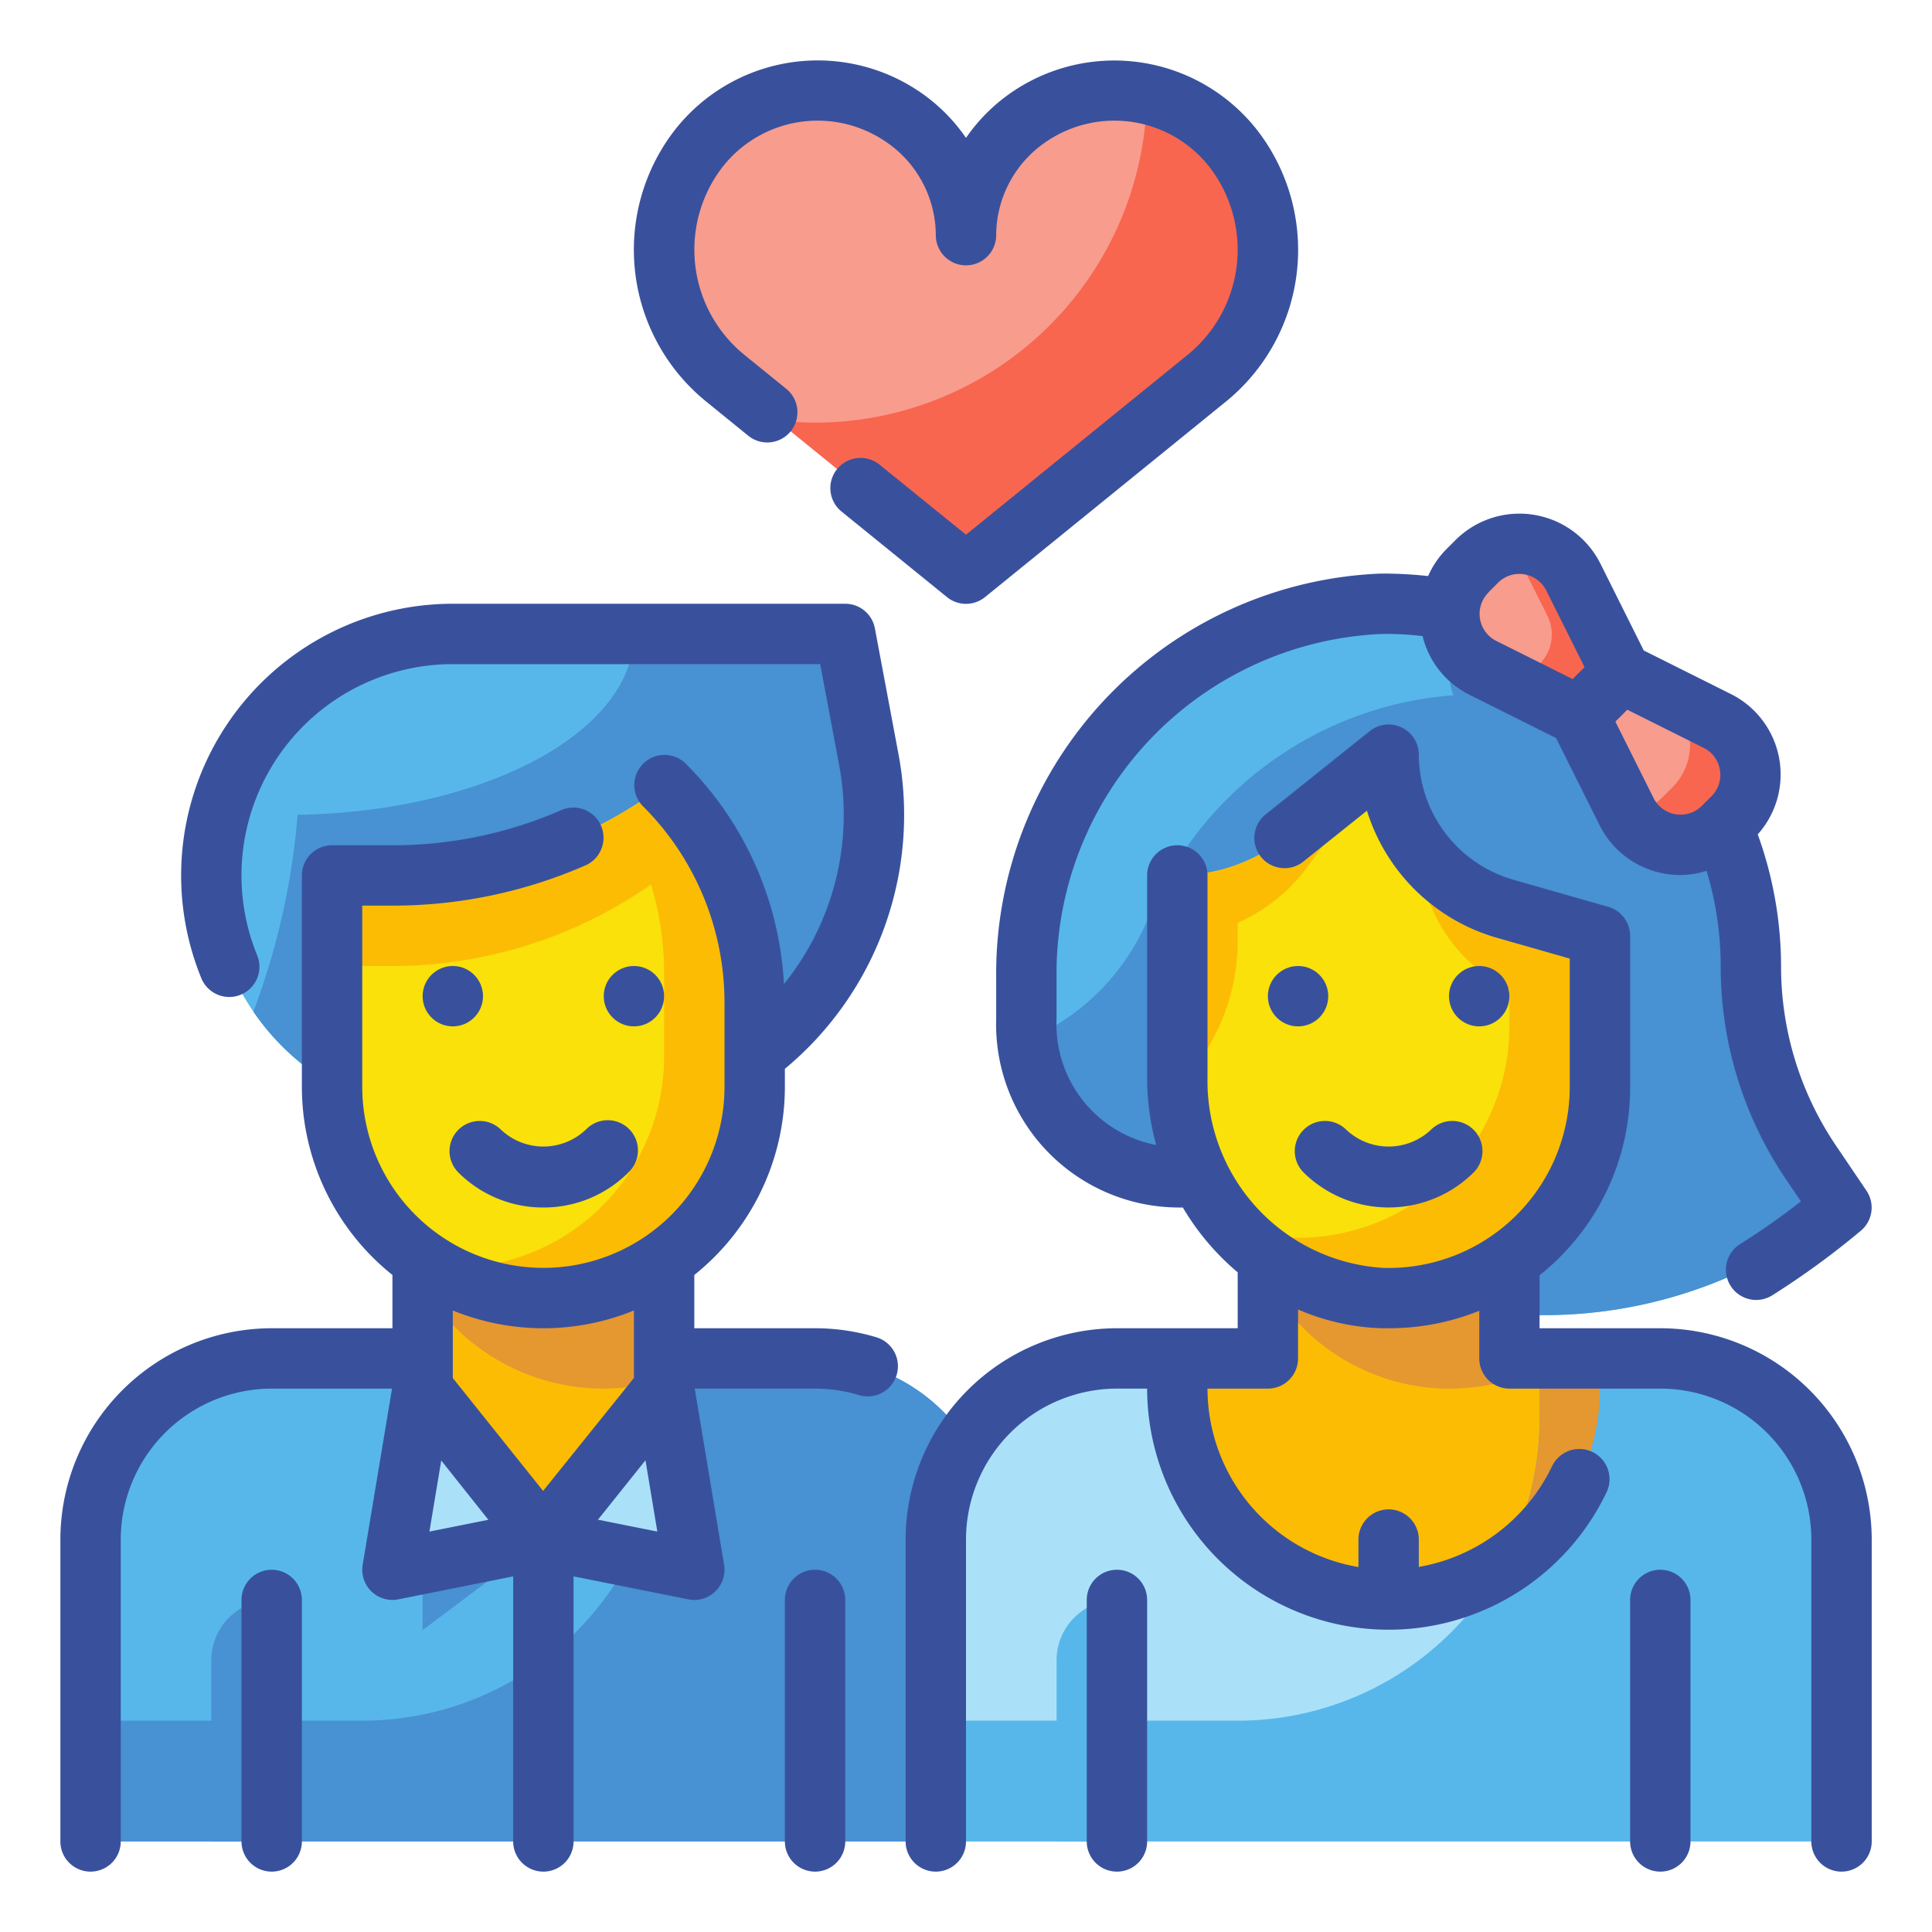
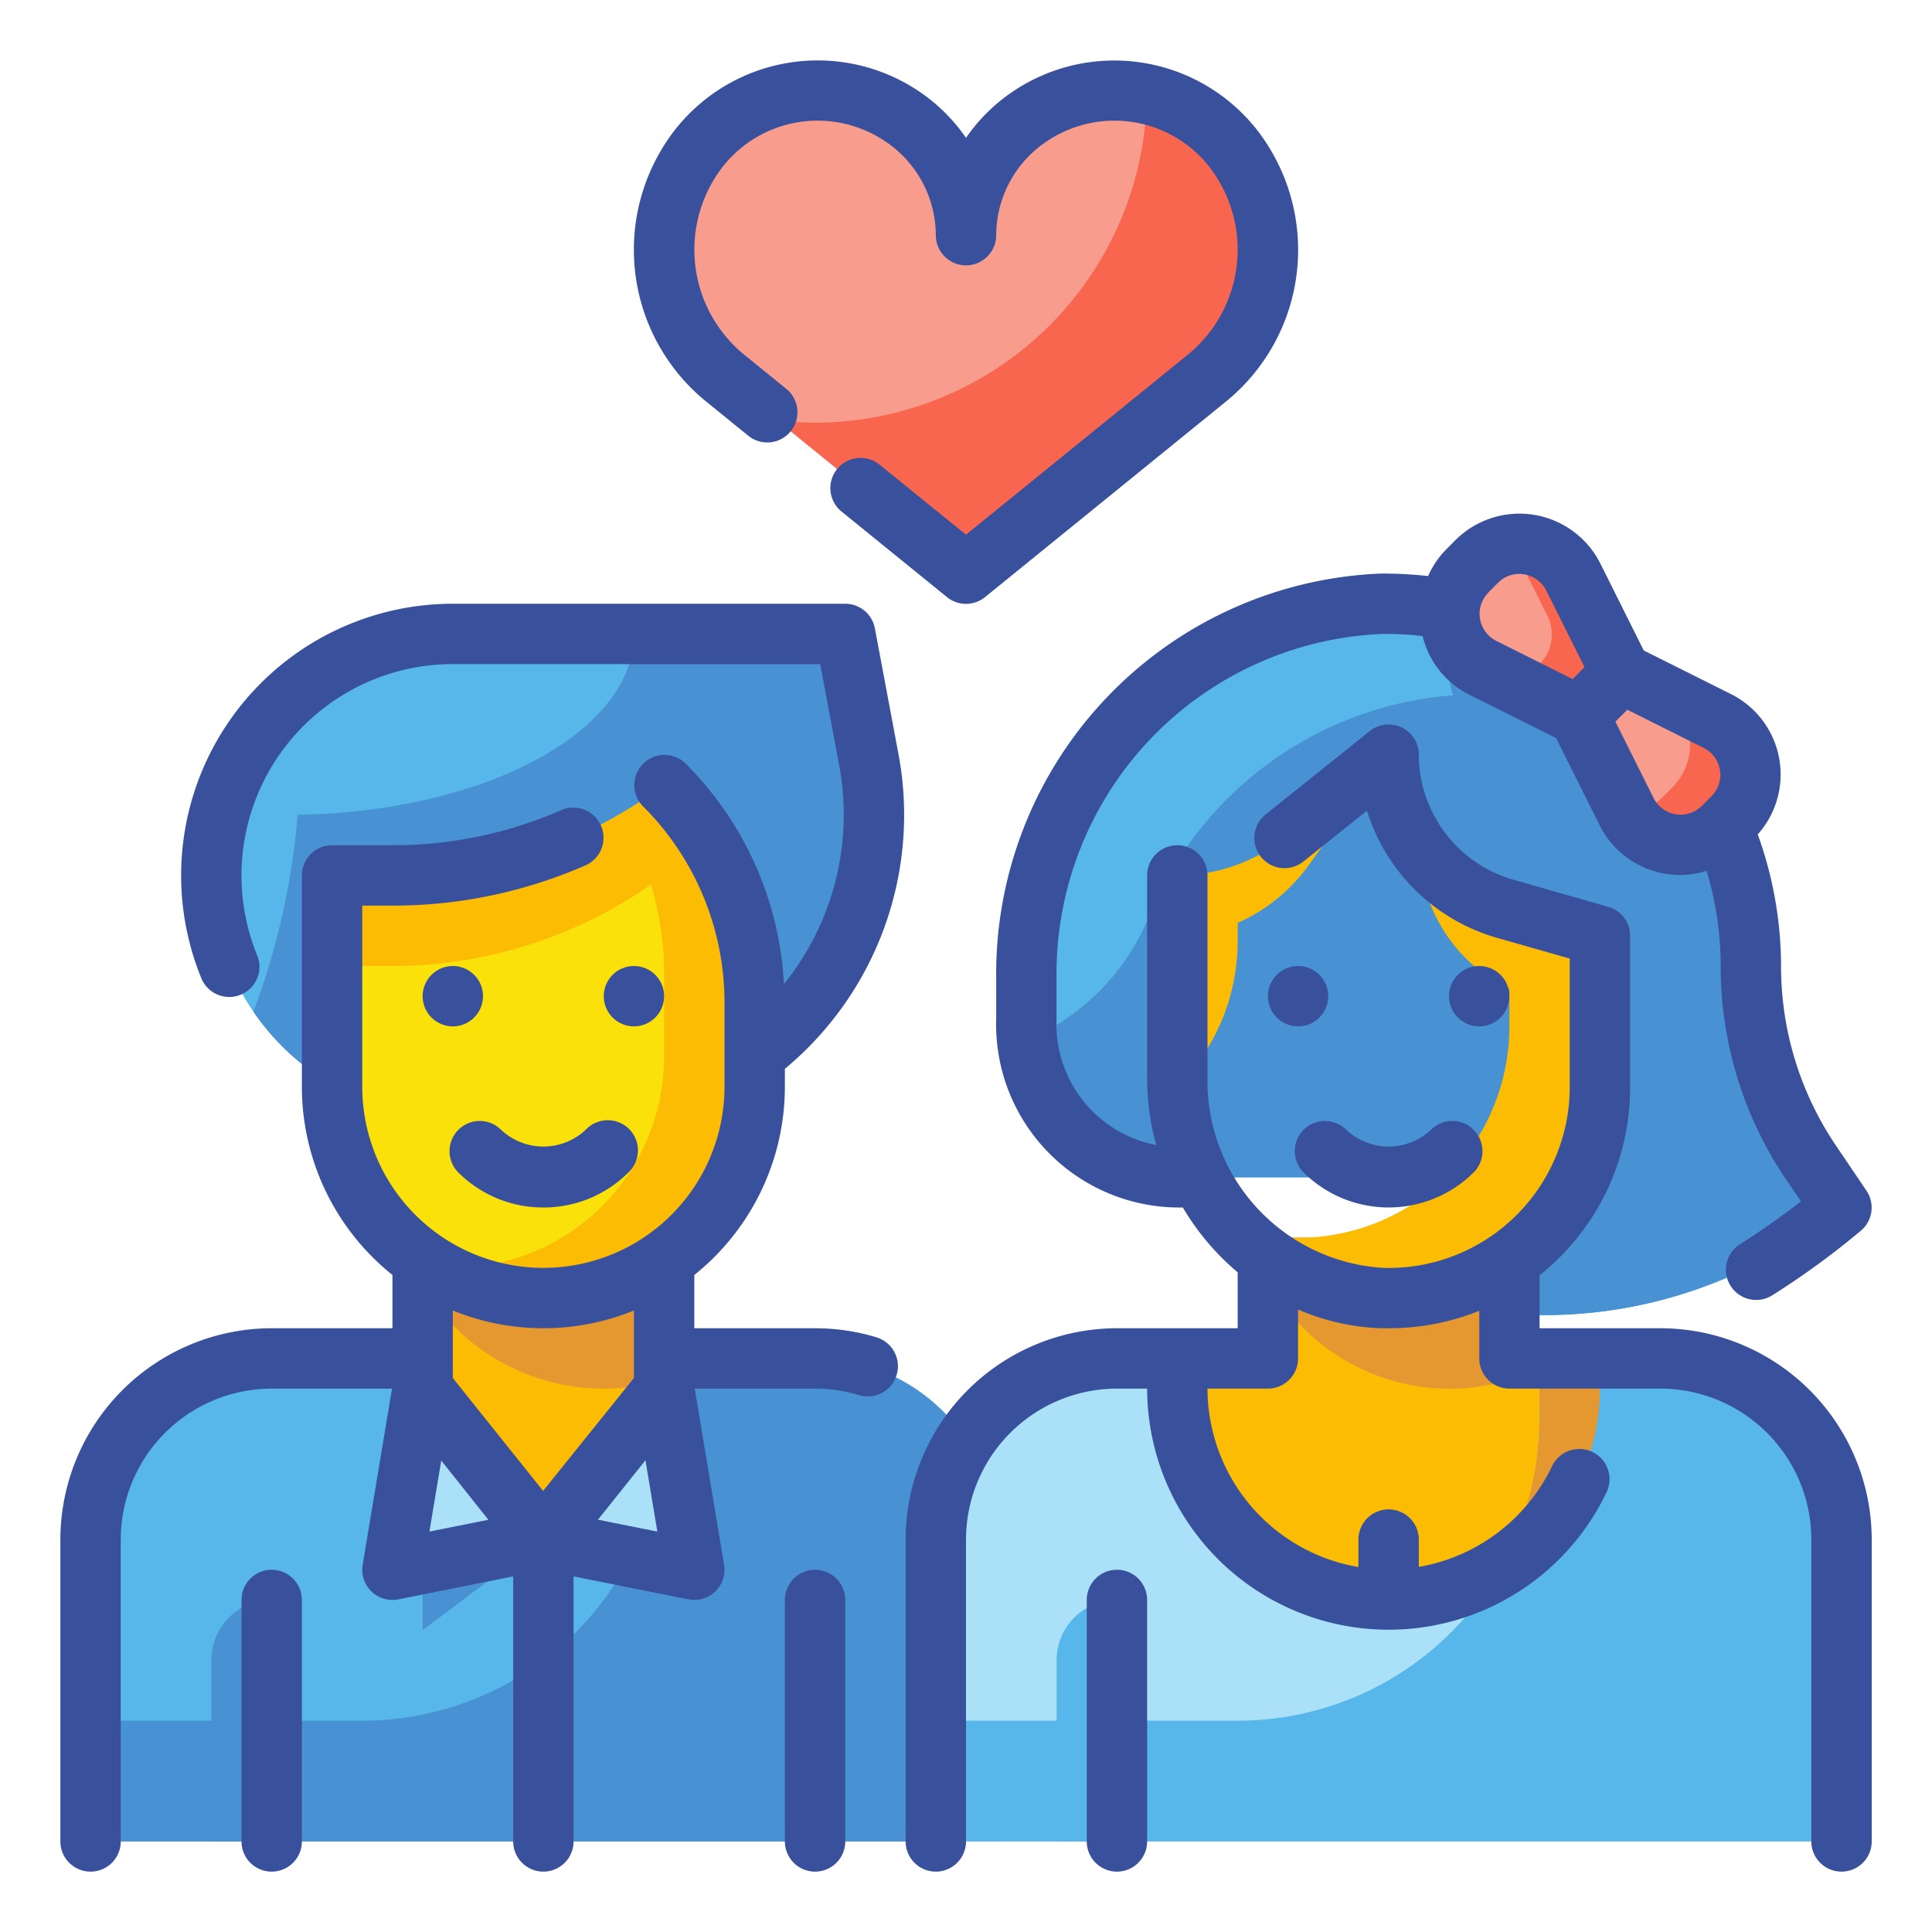
<svg xmlns="http://www.w3.org/2000/svg" viewBox="0 0 64 64">
  <g data-name="Fill Outline" id="Fill_Outline">
    <g id="Color">
      <g>
        <g>
          <path d="M18.951,37H15a8,8,0,0,1-8-8H7a8,8,0,0,1,8-8H28l.779,4.157A10,10,0,0,1,18.951,37Z" style="fill: #57b7eb" />
          <path d="M28.779,25.157,28,21H21c0,3.25-4.957,5.891-11.141,5.991A23.96,23.96,0,0,1,8.394,33.51,7.988,7.988,0,0,0,15,37h3.951A10,10,0,0,0,28.779,25.157Z" style="fill: #4891d3" />
          <path d="M9,45H27a6,6,0,0,1,6,6V61a0,0,0,0,1,0,0H3a0,0,0,0,1,0,0V51A6,6,0,0,1,9,45Z" style="fill: #57b7eb" />
          <path d="M27,45H22v2A10,10,0,0,1,12,57H3v4H33V51A6,6,0,0,0,27,45Z" style="fill: #4891d3" />
          <path d="M9,53H9a0,0,0,0,1,0,0v8a0,0,0,0,1,0,0H7a0,0,0,0,1,0,0V55A2,2,0,0,1,9,53Z" style="fill: #4891d3" />
          <polygon points="23 54 18 51 22 46 23 54" style="fill: #4891d3" />
          <polygon points="14 54 18 51 14 46 14 54" style="fill: #4891d3" />
          <polygon points="23 52 18 51 22 46 23 52" style="fill: #aae1f9" />
          <polygon points="13 52 18 51 14 46 13 52" style="fill: #aae1f9" />
          <polygon points="22 46 17.977 51 14 46 14 41 22 41 22 46" style="fill: #fcbc04" />
          <path d="M14,42.592a6.978,6.978,0,0,0,8,3.114V41H14Z" style="fill: #e59730" />
          <path d="M18,43h0a7,7,0,0,1-7-7V29h2a15,15,0,0,0,9-3h0a10.242,10.242,0,0,1,3,7.243V36A7,7,0,0,1,18,43Z" style="fill: #f9e109" />
          <path d="M22,26a15,15,0,0,1-9,3H11v3h2a14.994,14.994,0,0,0,8.566-2.7A10.243,10.243,0,0,1,22,32.243V35a7,7,0,0,1-7,7c-.228,0-.45-.027-.672-.049A6.989,6.989,0,0,0,25,36V33.243A10.242,10.242,0,0,0,22,26Z" style="fill: #fcbc04" />
        </g>
        <g>
          <path d="M45.775,20A12.261,12.261,0,0,0,34,32.4v1.347A5.061,5.061,0,0,0,39,39h8v4l.423.106A15.384,15.384,0,0,0,61,40h0l-1.006-1.489A11.624,11.624,0,0,1,58,32h0A12,12,0,0,0,45.775,20Z" style="fill: #57b7eb" />
          <path d="M61,40l-1.006-1.489A11.624,11.624,0,0,1,58,32a11.944,11.944,0,0,0-2.135-6.829,11.852,11.852,0,0,0-17.833,5.256,7.543,7.543,0,0,1-3.968,4.008A5,5,0,0,0,39,39h8v4l.423.106A15.384,15.384,0,0,0,61,40Z" style="fill: #4891d3" />
          <path d="M53.707,24.293l-1.18-2.36a11.98,11.98,0,0,0-3.39-1.508,2.115,2.115,0,0,0-.22.173l-.319.319a2,2,0,0,0,.52,3.2l3.175,1.587Z" style="fill: #4891d3" />
          <path d="M37,45H55a6,6,0,0,1,6,6V61a0,0,0,0,1,0,0H31a0,0,0,0,1,0,0V51A6,6,0,0,1,37,45Z" style="fill: #aae1f9" />
          <path d="M50,45V41H42v4H39v1a7,7,0,0,0,7,7h0a7,7,0,0,0,7-7V45Z" style="fill: #fcbc04" />
          <path d="M51.592,45H50V41H42v1.424A6.86,6.86,0,0,0,51.592,45Z" style="fill: #e59730" />
-           <path d="M46,25h0l-3.438,2.751A5.706,5.706,0,0,1,39,29h0v6.706A7.2,7.2,0,0,0,45.785,43,7,7,0,0,0,53,36V31l-3.154-.9A5.3,5.3,0,0,1,46,25Z" style="fill: #f9e109" />
          <path d="M52.293,23.707,49.118,22.12a2,2,0,0,1-.52-3.2l.319-.319a2,2,0,0,1,3.2.52l1.587,3.175Z" style="fill: #f89c8d" />
          <path d="M52.293,23.707l1.587,3.175a2,2,0,0,0,3.2.52l.319-.319a2,2,0,0,0-.52-3.2l-3.175-1.587Z" style="fill: #f89c8d" />
          <path d="M52.12,19.118a1.988,1.988,0,0,0-2.052-1.078c.015.028.037.049.052.078l1.14,2.28A1.388,1.388,0,0,1,49.4,22.26l2.895,1.447,1.414-1.414Z" style="fill: #f8664f" />
          <path d="M56.882,23.88l-2-1a2,2,0,0,1,.52,3.2l-.319.319a1.961,1.961,0,0,1-1.151.558,1.994,1.994,0,0,0,3.151.442l.319-.319A2,2,0,0,0,56.882,23.88Z" style="fill: #f8664f" />
          <path d="M47.012,28.146A5.3,5.3,0,0,0,50,32.774V34a7,7,0,0,1-7.215,7,6.6,6.6,0,0,1-1.908-.345A6.815,6.815,0,0,0,45.785,43,7,7,0,0,0,53,36V31l-3.154-.9a5.279,5.279,0,0,1-2.9-2.1h-.107Z" style="fill: #fcbc04" />
          <path d="M42.562,27.751A5.706,5.706,0,0,1,39,29v7a6.826,6.826,0,0,0,2-4.828v-.6a5.779,5.779,0,0,0,2.348-1.907L46,25Z" style="fill: #fcbc04" />
          <path d="M55,45H51v2A10,10,0,0,1,41,57H31v4H61V51A6,6,0,0,0,55,45Z" style="fill: #57b7eb" />
          <path d="M49.686,51.943A6.988,6.988,0,0,0,53,46V45H51v2A9.944,9.944,0,0,1,49.686,51.943Z" style="fill: #e59730" />
          <path d="M37,53h0a0,0,0,0,1,0,0v8a0,0,0,0,1,0,0H35a0,0,0,0,1,0,0V55A2,2,0,0,1,37,53Z" style="fill: #57b7eb" />
        </g>
        <path d="M40.853,4.916A5.007,5.007,0,0,0,34.19,3.805,4.758,4.758,0,0,0,32,7.79a4.758,4.758,0,0,0-2.19-3.985,5.007,5.007,0,0,0-6.663,1.111,5.486,5.486,0,0,0,.917,7.643L32,19l7.936-6.441A5.486,5.486,0,0,0,40.853,4.916Z" style="fill: #f89c8d" />
        <path d="M40.853,4.916a4.906,4.906,0,0,0-2.86-1.783A11,11,0,0,1,27,14a11.055,11.055,0,0,1-1.255-.077L32,19l7.936-6.441A5.486,5.486,0,0,0,40.853,4.916Z" style="fill: #f8664f" />
      </g>
    </g>
    <g data-name="Outline copy" id="Outline_copy">
      <g>
        <path d="M55,44H51V42.245c.2-.158.388-.325.571-.5A7.936,7.936,0,0,0,54,36V31a1,1,0,0,0-.726-.961l-3.153-.9A4.322,4.322,0,0,1,47,25a1,1,0,0,0-1.625-.781L41.937,26.97a1,1,0,1,0,1.25,1.561l2.095-1.676a6.336,6.336,0,0,0,4.289,4.206L52,31.754V36a6,6,0,0,1-6.186,6A6.2,6.2,0,0,1,40,35.707V29a1,1,0,0,0-2,0v6.707a8.389,8.389,0,0,0,.3,2.223A4.072,4.072,0,0,1,35,33.744V32.4A11.261,11.261,0,0,1,45.793,21a10.518,10.518,0,0,1,1.332.071,2.95,2.95,0,0,0,1.546,1.941l2.876,1.438,1.438,2.878a2.974,2.974,0,0,0,2.2,1.619,3.063,3.063,0,0,0,.493.04,2.959,2.959,0,0,0,.854-.14A10.92,10.92,0,0,1,57,32a12.58,12.58,0,0,0,2.165,7.07l.492.728a24.1,24.1,0,0,1-2.012,1.413,1,1,0,1,0,1.06,1.7,26.9,26.9,0,0,0,2.936-2.14,1,1,0,0,0,.188-1.328l-1.007-1.489A10.591,10.591,0,0,1,59,32a12.905,12.905,0,0,0-.772-4.36,2.978,2.978,0,0,0-.9-4.654l-2.876-1.438L53.015,18.67a3,3,0,0,0-4.8-.779l-.318.318a2.985,2.985,0,0,0-.589.874A13.715,13.715,0,0,0,45.757,19,13.27,13.27,0,0,0,33,32.4v1.347A6.067,6.067,0,0,0,39,40h.183A8.372,8.372,0,0,0,41,42.148V44H37a7.008,7.008,0,0,0-7,7V61a1,1,0,0,0,2,0V51a5.006,5.006,0,0,1,5-5h1a8,8,0,0,0,15.221,3.43,1,1,0,0,0-1.807-.86A6.036,6.036,0,0,1,47,51.906V51a1,1,0,0,0-2,0v.91A6.006,6.006,0,0,1,40,46h2a1,1,0,0,0,1-1V43.379A7.571,7.571,0,0,0,45.754,44c.083,0,.166,0,.249,0a7.979,7.979,0,0,0,3-.579V45a1,1,0,0,0,1,1h5a5.006,5.006,0,0,1,5,5V61a1,1,0,0,0,2,0V51A7.008,7.008,0,0,0,55,44Zm1.975-18.491a.987.987,0,0,1-.281.867l-.318.319a1,1,0,0,1-1.6-.26l-1.264-2.53.394-.395,2.531,1.265A.988.988,0,0,1,56.975,25.509Zm-7.669-5.885.318-.319a.988.988,0,0,1,.7-.293,1,1,0,0,1,.9.553L52.49,22.1l-.394.395-2.531-1.265a1,1,0,0,1-.259-1.6Z" style="fill: #39519d" />
        <path d="M37,52a1,1,0,0,0-1,1v8a1,1,0,0,0,2,0V53A1,1,0,0,0,37,52Z" style="fill: #39519d" />
-         <path d="M55,52a1,1,0,0,0-1,1v8a1,1,0,0,0,2,0V53A1,1,0,0,0,55,52Z" style="fill: #39519d" />
        <circle cx="49" cy="33" r="1" style="fill: #39519d" />
        <circle cx="43" cy="33" r="1" style="fill: #39519d" />
        <path d="M44.586,37.414a1,1,0,0,0-1.414,1.414,4,4,0,0,0,5.656,0,1,1,0,0,0-1.414-1.414A2.047,2.047,0,0,1,44.586,37.414Z" style="fill: #39519d" />
        <path d="M26,36v-.594a10.929,10.929,0,0,0,3.762-10.433l-.78-4.157A1,1,0,0,0,28,20H15A9,9,0,0,0,6.658,32.377a1,1,0,1,0,1.852-.753A7,7,0,0,1,15,22H27.17l.627,3.341A8.939,8.939,0,0,1,25.969,32.6a11.152,11.152,0,0,0-3.262-7.312,1,1,0,0,0-1.414,1.414A9.182,9.182,0,0,1,24,33.243V36a6,6,0,0,1-12,0V30h1a15.9,15.9,0,0,0,6.432-1.35,1,1,0,0,0-.8-1.831A13.9,13.9,0,0,1,13,28H11a1,1,0,0,0-1,1v7a7.984,7.984,0,0,0,3,6.235V44H9a7.008,7.008,0,0,0-7,7V61a1,1,0,0,0,2,0V51a5.006,5.006,0,0,1,5-5h3.986l-.972,5.835A1,1,0,0,0,13,53a.932.932,0,0,0,.2-.02l3.8-.76V61a1,1,0,0,0,2,0V52.22l3.8.76A.932.932,0,0,0,23,53a1,1,0,0,0,.986-1.165L23.014,46H27a5,5,0,0,1,1.466.218,1,1,0,0,0,.586-1.912A7.006,7.006,0,0,0,27,44H23V42.235A7.984,7.984,0,0,0,26,36ZM14.617,48.382l1.561,1.963-1.953.39Zm5.191,1.96,1.574-1.968.393,2.361ZM21,45.647l-3.009,3.741L15,45.649V43.411a7.935,7.935,0,0,0,6,0Z" style="fill: #39519d" />
        <circle cx="21" cy="33" r="1" style="fill: #39519d" />
        <circle cx="15" cy="33" r="1" style="fill: #39519d" />
        <path d="M18,40a3.971,3.971,0,0,0,2.828-1.172,1,1,0,1,0-1.414-1.414,2.047,2.047,0,0,1-2.828,0,1,1,0,0,0-1.414,1.414A3.971,3.971,0,0,0,18,40Z" style="fill: #39519d" />
        <path d="M9,52a1,1,0,0,0-1,1v8a1,1,0,0,0,2,0V53A1,1,0,0,0,9,52Z" style="fill: #39519d" />
        <path d="M27,52a1,1,0,0,0-1,1v8a1,1,0,0,0,2,0V53A1,1,0,0,0,27,52Z" style="fill: #39519d" />
        <path d="M23.435,13.336l1.342,1.09a1,1,0,1,0,1.26-1.553l-1.343-1.09a4.489,4.489,0,0,1-.755-6.257,4,4,0,0,1,5.326-.883A3.752,3.752,0,0,1,31,7.79a1,1,0,0,0,2,0,3.752,3.752,0,0,1,1.735-3.147,4,4,0,0,1,5.326.883,4.489,4.489,0,0,1-.755,6.257L32,17.712,29.146,15.4a1,1,0,1,0-1.26,1.553l3.484,2.827a1,1,0,0,0,1.26,0l7.935-6.44a6.477,6.477,0,0,0,1.08-9.03,6.01,6.01,0,0,0-8-1.34A5.858,5.858,0,0,0,32,4.567a5.858,5.858,0,0,0-1.646-1.6,6.011,6.011,0,0,0-8,1.34A6.477,6.477,0,0,0,23.435,13.336Z" style="fill: #39519d" />
      </g>
    </g>
  </g>
</svg>